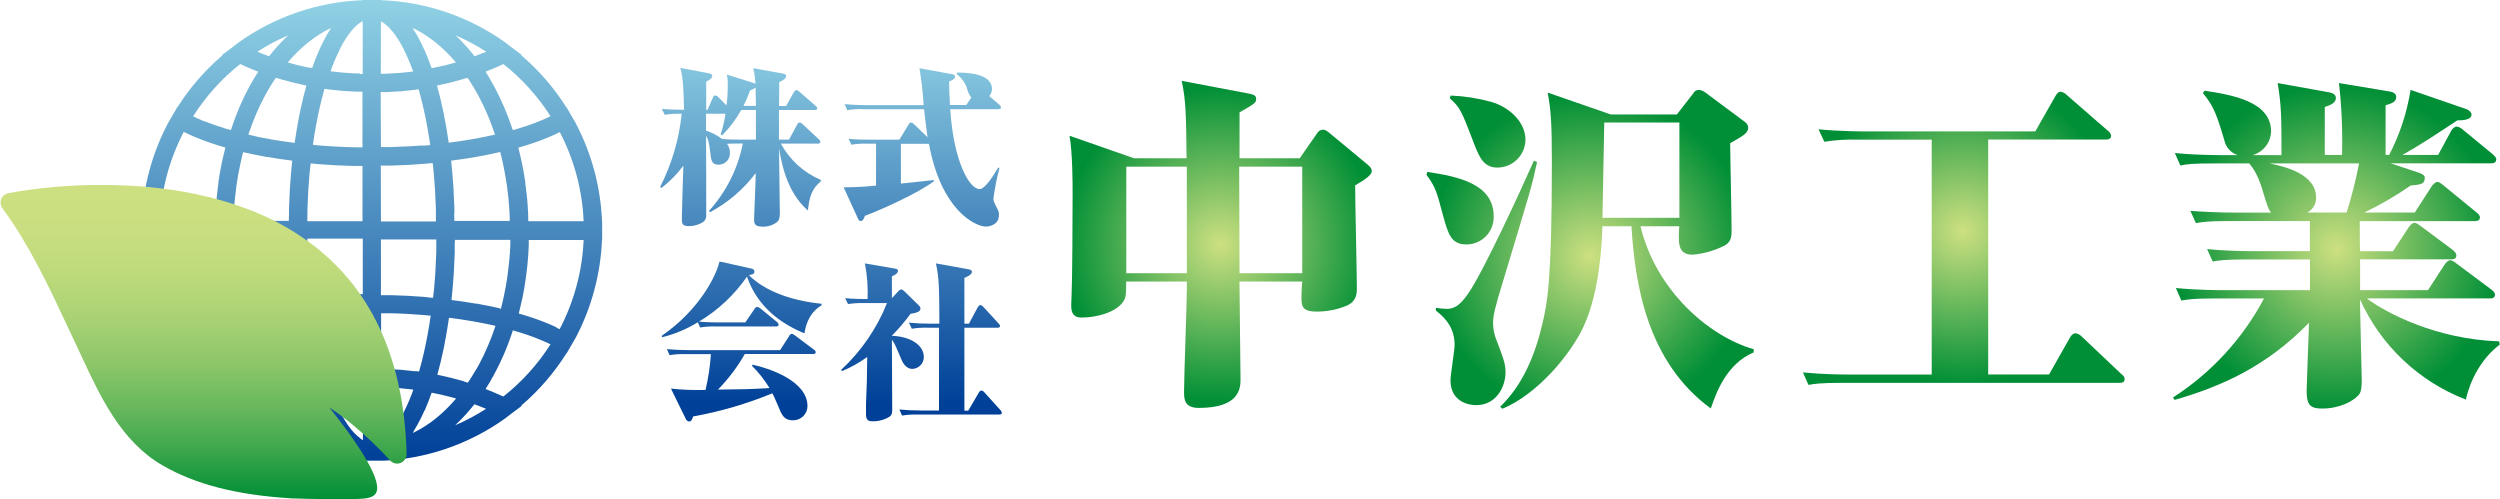
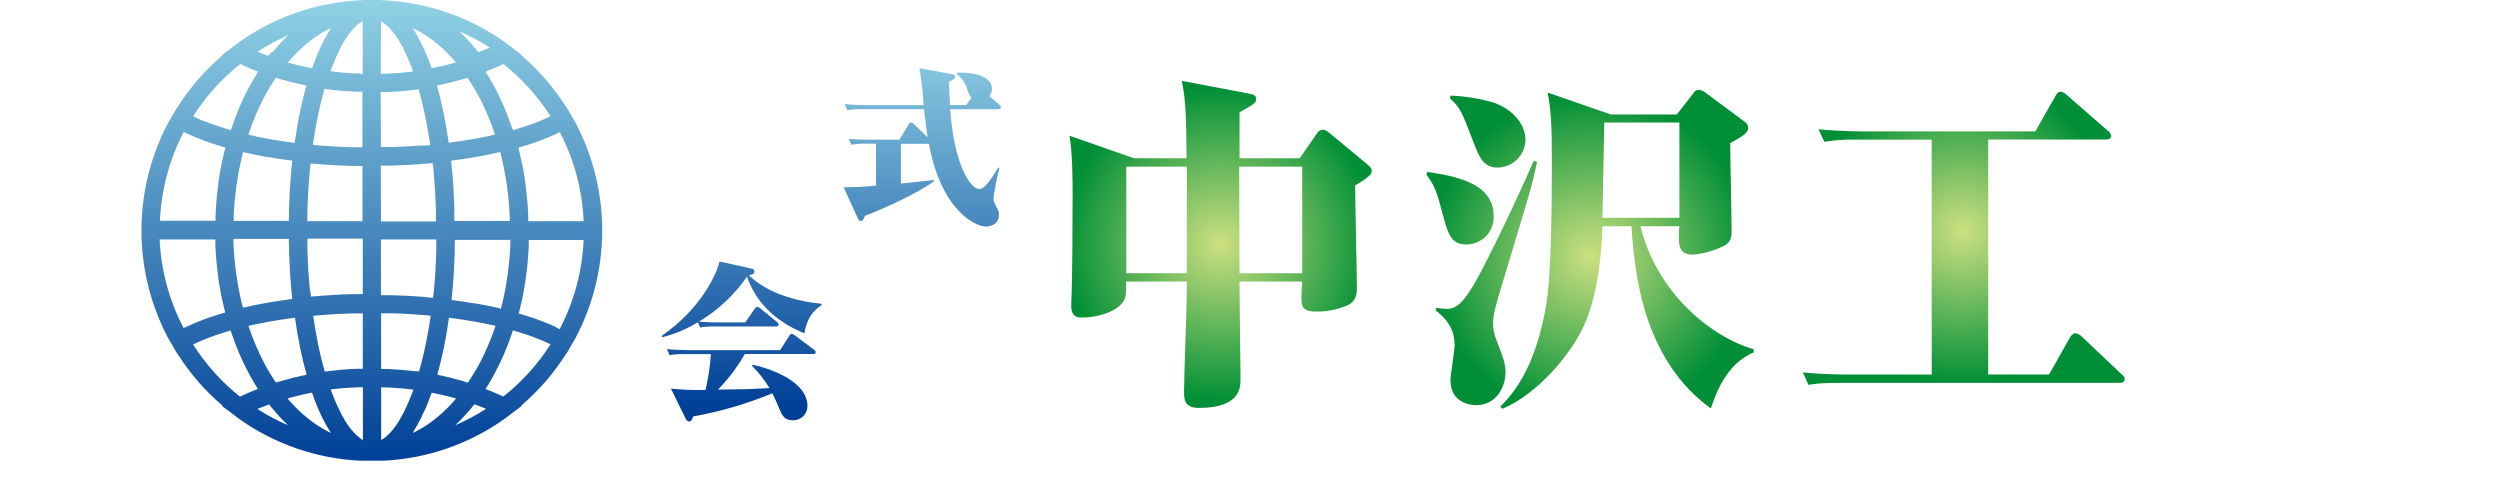
<svg xmlns="http://www.w3.org/2000/svg" xmlns:xlink="http://www.w3.org/1999/xlink" id="レイヤー_1" data-name="レイヤー 1" viewBox="0 0 708.71 141.52">
  <defs>
    <style>.cls-1{fill:none;}.cls-2{clip-path:url(#clip-path);}.cls-3{fill:url(#名称未設定グラデーション_10);}.cls-4{clip-path:url(#clip-path-2);}.cls-5{fill:url(#名称未設定グラデーション_2);}.cls-6{clip-path:url(#clip-path-3);}.cls-7{fill:url(#名称未設定グラデーション_6);}.cls-8{clip-path:url(#clip-path-4);}.cls-9{fill:url(#名称未設定グラデーション_6-2);}.cls-10{clip-path:url(#clip-path-5);}.cls-11{fill:url(#名称未設定グラデーション_6-3);}.cls-12{clip-path:url(#clip-path-6);}.cls-13{fill:url(#名称未設定グラデーション_6-4);}.cls-14{clip-path:url(#clip-path-7);}.cls-15{fill:url(#名称未設定グラデーション_10-2);}.cls-16{clip-path:url(#clip-path-8);}.cls-17{fill:url(#名称未設定グラデーション_10-3);}.cls-18{clip-path:url(#clip-path-9);}.cls-19{fill:url(#名称未設定グラデーション_10-4);}.cls-20{clip-path:url(#clip-path-10);}.cls-21{fill:url(#名称未設定グラデーション_10-5);}</style>
    <clipPath id="clip-path" transform="translate(-16.55 -17.75)">
-       <path class="cls-1" d="M89.52,133.68l.14-.06c1-.4,1.93-.78,2.92-1.14l.25-.09.22.27.52.65,1,1.16c.18.22.37.44.56.65l1,1.12c.18.18.35.37.52.55.51.52,1,1,1.55,1.51l0,0a60.07,60.07,0,0,1-8.74-4.65m56.14,4.64c.53-.5,1.05-1,1.57-1.54l.5-.52,1.06-1.14.56-.64q.5-.57,1-1.17l.52-.65.22-.27.24.08c1,.37,2,.75,2.93,1.15l.13.06a59.46,59.46,0,0,1-8.73,4.65h0m-35.62,2-.8-.41-.86-.47-.79-.47-.84-.53-.78-.52-.82-.58-.78-.59-.79-.63-.76-.64-.78-.69-.74-.69-.76-.75c-.25-.24-.49-.49-.72-.74l-.75-.81-.7-.79-.25-.3,1.07-.29c.66-.18,1.31-.35,2-.51.47-.12,1-.22,1.42-.33l1.92-.41.52-.1c0,.08,0,.15.07.22s.11.28.16.42c.21.61.43,1.19.65,1.77.07.17.14.34.2.52.27.68.55,1.34.83,2l.08.18c.26.58.52,1.14.78,1.69l.24.47c.26.53.53,1.05.81,1.55l.09.17c.3.55.61,1.07.92,1.57l.24.38.32.5-.37-.17m23.77-.32.25-.39c.31-.5.62-1,.92-1.56,0-.07.07-.13.1-.2.27-.49.54-1,.8-1.53q.12-.22.24-.48.39-.81.78-1.68L137,134c.28-.64.56-1.3.82-2l.21-.52c.22-.58.44-1.16.65-1.77.05-.14.1-.28.16-.42s.05-.14.07-.22l.52.1,1.91.41c.48.11,1,.21,1.43.33.66.16,1.31.33,2,.51l1.08.29-.25.3c-.24.27-.47.54-.71.8s-.49.54-.74.8l-.72.74-.76.75-.74.69-.78.69-.76.64-.79.63-.78.59-.81.57-.8.54c-.27.17-.54.35-.82.51l-.81.48-.84.46c-.27.15-.55.29-.83.43l-.36.17c.11-.16.21-.33.32-.5m-15.15,2-.21-.15c-.19-.14-.38-.3-.58-.46l-.2-.18q-.37-.33-.75-.72l-.1-.11-.65-.74-.21-.26c-.2-.26-.41-.52-.61-.8l-.14-.19q-.36-.51-.72-1.08l-.18-.28c-.19-.31-.38-.62-.56-1l-.2-.34c-.23-.42-.47-.86-.7-1.31l0-.07c-.22-.44-.44-.89-.65-1.35-.07-.14-.13-.28-.2-.43-.18-.39-.35-.79-.53-1.21l-.15-.35c-.22-.52-.43-1-.64-1.6-.05-.14-.11-.29-.16-.44s-.18-.51-.28-.77c.14,0,.28,0,.42-.06l.58-.07c1-.11,2-.22,3-.3l.38,0c1.07-.09,2.15-.15,3.23-.2l.75,0h.77v15a7.68,7.68,0,0,1-.71-.45m5.88-14.5h.76l.76,0c1.08,0,2.15.11,3.23.2l.38,0c1,.08,2,.19,3,.3l.58.07c.14,0,.28.05.42.06-.1.26-.19.52-.28.77s-.11.3-.16.44c-.21.54-.43,1.08-.64,1.6l-.15.36c-.18.41-.35.81-.53,1.2-.07.15-.13.29-.2.43-.21.46-.43.91-.65,1.35l0,.07c-.24.45-.47.89-.71,1.31-.06.11-.12.23-.19.34-.19.33-.38.64-.57,1l-.17.28q-.36.57-.72,1.08l-.14.19c-.2.28-.41.54-.61.8l-.21.26-.66.75-.09.1q-.37.39-.75.72l-.2.18c-.2.16-.39.32-.58.46l-.21.15c-.24.17-.47.31-.71.45ZM71.3,115.4l.61-.3.33-.15q.75-.36,1.56-.69l.28-.12,1.44-.57.39-.15c.58-.22,1.17-.43,1.77-.64l.22-.07,1.68-.55L80,112c.63-.2,1.27-.39,1.93-.58,0,.13.09.25.13.38l.27.79c.23.67.46,1.32.71,2l.3.83c.3.76.61,1.52.92,2.26,0,.12.09.23.14.34.36.85.74,1.68,1.13,2.5l.34.69c.29.61.6,1.2.91,1.79.12.25.26.5.39.74q.54,1,1.11,2c.07.12.13.24.2.35.38.65.78,1.28,1.17,1.9l-.1,0,0,.07-.77.31-1.35.54-1.15.5-1.3.58-.42.19A59.87,59.87,0,0,1,71.3,115.4M158.85,130c-.43-.21-.87-.4-1.32-.6l-1.12-.48-1.36-.55-.77-.31.05-.07-.11,0c.4-.62.79-1.25,1.18-1.9.07-.11.13-.24.2-.36.38-.64.75-1.3,1.11-2,.13-.25.27-.5.4-.76.3-.58.6-1.17.89-1.77.12-.23.24-.47.35-.71.39-.82.77-1.64,1.13-2.49l.15-.36c.31-.74.61-1.48.9-2.24.11-.27.21-.55.31-.83.25-.65.48-1.3.71-2l.27-.79c0-.13.09-.25.13-.38l1.91.57.49.15,1.59.52.31.11c.59.2,1.16.41,1.73.62l.44.17c.47.18.92.36,1.36.55l.34.14c.53.22,1,.44,1.54.67l.35.17.6.29a59.87,59.87,0,0,1-13.34,14.78l-.42-.18m-64.33-4.11-.46-.71c-.31-.47-.6-.94-.89-1.42l-.44-.73c-.32-.55-.63-1.11-.94-1.68l-.29-.52c-.39-.74-.77-1.5-1.14-2.27-.09-.18-.17-.37-.25-.55-.29-.6-.56-1.2-.83-1.82l-.34-.81c-.23-.56-.46-1.12-.68-1.69-.11-.28-.22-.56-.32-.84-.24-.64-.48-1.29-.7-1.95l-.21-.6s0-.09,0-.14l.48-.11,2.18-.47.75-.15c.93-.19,1.88-.37,2.84-.54l.5-.08,2.53-.41.82-.12q1.52-.23,3.06-.42l0,.17c.18,1.28.38,2.53.59,3.77,0,.3.11.61.16.91.19,1.07.38,2.11.59,3.14l.12.63c.25,1.18.5,2.33.77,3.47l.21.83c.23,1,.48,1.91.74,2.84,0,.13.07.27.1.4h0l0,0-.3.07-.64.13-2.56.58-.59.15c-1,.24-1.92.5-2.87.77l-.69.21-1,.29c-.09-.13-.18-.25-.26-.38m53.61.08-.67-.2c-1-.27-1.92-.53-2.89-.77l-.57-.14c-.86-.21-1.71-.4-2.57-.59l-.64-.13-.3-.07,0,0h0l.09-.36c.26-1,.51-1.91.76-2.9.06-.27.13-.53.19-.8q.41-1.71.78-3.48l.12-.61c.21-1,.4-2.09.59-3.16,0-.3.11-.6.16-.91.21-1.24.41-2.49.59-3.77a1.11,1.11,0,0,0,0-.17c1,.13,2.06.27,3.08.42l.8.12q1.31.19,2.58.42l.44.07c1,.17,1.93.35,2.88.54l.7.14,2.23.48.45.11a1,1,0,0,1,0,.14l-.22.63q-.33,1-.69,1.92c-.1.28-.21.57-.32.85-.22.56-.45,1.12-.68,1.67-.11.28-.23.55-.35.82-.26.62-.53,1.22-.82,1.82-.08.18-.16.37-.25.55-.37.77-.75,1.53-1.15,2.27-.09.18-.18.34-.28.52-.31.57-.62,1.13-1,1.68l-.42.72-.9,1.44-.45.69-.27.39-1-.3m-39.56-2.87-.12-.44c-.16-.57-.32-1.14-.47-1.72-.06-.24-.12-.48-.19-.72l-.39-1.6c-.05-.23-.11-.46-.16-.69-.17-.75-.34-1.51-.5-2.28v0c-.16-.78-.31-1.58-.46-2.38,0-.24-.09-.49-.13-.73-.11-.58-.21-1.17-.31-1.76,0-.27-.09-.54-.14-.81q-.15-1-.3-2c0-.19-.06-.37-.08-.56,0,0,0-.07,0-.1l1.37-.13,1.26-.1c1.34-.11,2.68-.2,4-.28h.26c1.44-.08,2.88-.13,4.33-.17.42,0,.85,0,1.27,0s1,0,1.55,0V122.3c-.3,0-.59,0-.89,0l-.93,0c-1.07,0-2.14.11-3.21.2l-.3,0c-1.16.09-2.31.21-3.45.35l-.9.11-1.1.14a.29.29,0,0,0,0-.09m25.65,0-.9-.11c-1.15-.14-2.29-.26-3.45-.35l-.31,0c-1.06-.09-2.13-.15-3.2-.2l-.93,0c-.3,0-.59,0-.89,0V106.56l1.55,0,1.27,0c1.45,0,2.89.09,4.33.17H132c1.36.08,2.7.17,4,.28l1.26.1,1.37.13s0,.08,0,.11,0,.33-.07.5c-.1.69-.21,1.37-.32,2,0,.27-.08.53-.13.78-.1.61-.2,1.2-.31,1.79,0,.24-.09.48-.13.72-.15.8-.3,1.6-.47,2.38h0c-.16.78-.33,1.54-.5,2.3-.06.23-.11.45-.16.68-.13.54-.26,1.07-.4,1.6l-.18.72c-.15.58-.31,1.15-.47,1.72l-.12.44,0,.09-1.09-.14M61.89,85.63H77.6c0,.15,0,.3,0,.45,0,.33,0,.65,0,1,0,.72.06,1.43.11,2.13,0,.36,0,.7.07,1,0,.73.11,1.45.18,2.17l.09.89c.11,1,.23,2,.37,3a2.34,2.34,0,0,0,0,.26q.2,1.36.42,2.7l.18.94c.12.68.25,1.36.39,2,.08.34.15.68.22,1q.22,1,.48,2l.21.87c0,.1,0,.2.08.3h0v0c-.69.19-1.36.4-2,.6l-.59.19-1.59.52-.46.15-1.87.68-.47.18-1.41.57-.48.2-1.69.75-.24.11-1,.47a60,60,0,0,1-6.8-25.28m23.54,19.24c-.07-.28-.13-.55-.2-.83q-.24-1-.45-1.92c-.07-.31-.14-.63-.2-1-.14-.64-.26-1.29-.38-1.93,0-.29-.11-.58-.16-.87q-.48-2.78-.79-5.61c0-.29,0-.59-.08-.88-.07-.67-.12-1.33-.17-2,0-.34,0-.67-.07-1-.05-.68-.08-1.35-.11-2,0-.3,0-.59,0-.89,0-.11,0-.22,0-.33h15.7c0,.7,0,1.39.06,2.09l0,1.53c.06,1.71.13,3.4.23,5.08,0,.1,0,.2,0,.3.1,1.58.22,3.15.36,4.7,0,.51.1,1,.14,1.52s.12,1.24.18,1.85h0v0l-.16,0c-1,.13-2,.27-3,.42l-.89.13-2.84.46-.33.06c-1,.18-2,.37-3,.57l-.81.17c-.85.17-1.69.36-2.52.55l-.35.07-.09-.31m19-4.53c0-.49-.1-1-.14-1.46-.14-1.55-.26-3.11-.35-4.68,0-.06,0-.12,0-.17-.09-1.63-.16-3.28-.22-4.93l0-1.49c0-.66,0-1.32,0-2h15.69v15.75c-.56,0-1.11,0-1.67,0s-.86,0-1.28,0c-1.51,0-3,.1-4.51.17h-.08c-1.46.08-2.92.18-4.36.29l-1.27.11-1.53.13c-.07-.61-.14-1.21-.2-1.82M137.71,102l-1.27-.11c-1.44-.11-2.9-.21-4.36-.29H132c-1.5-.07-3-.13-4.51-.17-.43,0-.85,0-1.28,0s-1.11,0-1.67,0V85.63h15.69c0,.66,0,1.32,0,2l0,1.48c-.06,1.66-.13,3.31-.22,4.94,0,0,0,.1,0,.14-.09,1.59-.21,3.15-.35,4.71,0,.49-.09,1-.14,1.45s-.13,1.22-.2,1.83l-1.53-.13m20.36,3.08-2.58-.56-.76-.15c-1-.2-2-.4-3-.58l-.29,0c-.95-.17-1.91-.32-2.88-.47l-.87-.13c-1-.15-2-.3-3.1-.43h-.12v0h0c.06-.61.12-1.24.17-1.86l.15-1.5c.14-1.57.26-3.14.36-4.73a2.46,2.46,0,0,1,0-.28c.1-1.68.17-3.38.23-5.08l0-1.53c0-.7,0-1.39.06-2.09h15.7c0,.11,0,.22,0,.33l0,.89c0,.68-.06,1.35-.11,2,0,.34,0,.68-.07,1,0,.67-.1,1.33-.17,2l-.09.91c-.1.93-.21,1.85-.33,2.77,0,0,0,.06,0,.09-.13.92-.27,1.83-.43,2.74-.05.29-.11.59-.16.89-.12.63-.24,1.27-.38,1.9-.07.32-.13.65-.21,1-.14.63-.28,1.27-.44,1.9-.07.28-.13.56-.21.84a2.81,2.81,0,0,1-.08.31l-.32-.07m16.14,5.32-.19-.09c-.56-.26-1.13-.52-1.72-.77l-.43-.17c-.48-.21-1-.41-1.49-.6l-.4-.16c-.62-.24-1.26-.47-1.91-.69l-.4-.14-1.64-.54-.57-.18-2-.6v0h0c0-.1.05-.19.07-.29.08-.3.15-.6.22-.9.17-.67.33-1.34.47-2,.08-.35.15-.69.23-1,.14-.66.26-1.33.39-2l.18-1c.15-.87.29-1.76.41-2.64,0-.11,0-.21.05-.32.14-1,.26-2,.37-3l.09-.9c.07-.72.13-1.43.18-2.15,0-.35.05-.71.07-1.06.05-.71.08-1.41.11-2.12,0-.33,0-.65,0-1,0-.15,0-.3,0-.45H182a60.13,60.13,0,0,1-6.8,25.28l-1-.48m-70.5-31.95,0-1.5c.06-1.65.13-3.29.22-4.92,0-.06,0-.12,0-.18.09-1.57.21-3.13.35-4.67,0-.5.09-1,.14-1.47s.13-1.21.2-1.82l1.51.13,1.29.11c1.43.11,2.86.21,4.3.29h.14c1.49.07,3,.13,4.5.17l1.29,0c.56,0,1.11,0,1.67,0V80.45H103.68c0-.65,0-1.32,0-2m20.83-13.76v0c.56,0,1.11,0,1.67,0l1.29,0q2.26-.08,4.5-.18h.14c1.44-.08,2.87-.18,4.29-.29l1.3-.11,1.51-.13c.07.61.14,1.21.2,1.83s.1,1,.14,1.45c.14,1.56.26,3.12.35,4.7,0,0,0,.1,0,.16.09,1.63.16,3.27.22,4.93l0,1.49c0,.65,0,1.31,0,2H124.54ZM82.79,80.12c0-.3,0-.59,0-.89,0-.68.06-1.35.11-2,0-.34,0-.68.07-1,0-.66.1-1.33.17-2,0-.3,0-.6.09-.9.1-.93.21-1.86.33-2.78v-.06c.13-.93.28-1.84.44-2.76,0-.29.11-.58.16-.88.12-.64.24-1.28.38-1.91.06-.32.13-.64.2-1,.14-.65.3-1.29.45-1.93.07-.27.13-.54.2-.81l.09-.32.31.07c.85.19,1.71.38,2.59.56l.77.16,3,.58.25,0c1,.17,2,.32,2.94.48l.81.12c1.07.16,2.15.31,3.24.44h0v0h0c-.06.61-.11,1.24-.18,1.85s-.1,1-.14,1.51c-.14,1.58-.26,3.18-.36,4.79,0,.07,0,.14,0,.21-.1,1.69-.17,3.39-.23,5.1l0,1.51c0,.7-.05,1.4-.06,2.1H82.78c0-.11,0-.22,0-.33m62.58-1.76,0-1.53c-.06-1.7-.13-3.4-.23-5.08a2.64,2.64,0,0,1,0-.28c-.1-1.59-.22-3.16-.36-4.73l-.15-1.5c-.06-.62-.11-1.25-.17-1.86h0v0h0c1.08-.14,2.15-.28,3.21-.44l.82-.12c1-.16,2-.31,2.92-.48l.27-.05c1-.18,2-.37,3-.57l.79-.16c.87-.18,1.72-.37,2.56-.56l.33-.07.09.32c.06.27.13.54.2.82l.45,1.92c.07.32.13.64.2,1,.14.63.26,1.28.38,1.92,0,.29.11.58.16.87.16.92.31,1.84.44,2.77v0c.13.93.24,1.86.34,2.8l.09.89c.07.66.12,1.33.17,2,0,.33.05.67.07,1,.05.67.08,1.34.11,2l0,.89c0,.11,0,.22,0,.33h-15.7c0-.7,0-1.39-.06-2.09M68.69,55.17l1,.47.23.11c.55.26,1.12.51,1.69.75l.46.19c.48.2,1,.4,1.47.59l.41.16c.62.24,1.26.47,1.91.69l.38.13c.55.19,1.11.38,1.68.56l.53.16c.67.21,1.34.42,2,.61v0h0c0,.09,0,.19-.08.29l-.21.87q-.25,1-.48,2c-.07.34-.14.68-.22,1-.14.67-.27,1.35-.39,2l-.18.94q-.22,1.35-.42,2.7c0,.09,0,.18,0,.26-.14,1-.26,2-.37,3l-.09.88c-.07.72-.13,1.44-.18,2.17,0,.35,0,.7-.07,1.05,0,.7-.08,1.42-.11,2.13,0,.32,0,.65,0,1,0,.15,0,.3,0,.45H61.89a60,60,0,0,1,6.8-25.28M166.29,80c0-.33,0-.65,0-1,0-.71-.06-1.42-.11-2.13,0-.35,0-.7-.07-1.05,0-.73-.11-1.44-.18-2.16l-.09-.9c-.11-1-.23-2-.37-3,0-.1,0-.21,0-.31-.13-.89-.27-1.77-.42-2.65l-.18-1c-.13-.67-.25-1.33-.39-2-.08-.34-.15-.69-.23-1-.14-.67-.3-1.34-.47-2-.07-.3-.14-.6-.22-.9a2.86,2.86,0,0,0-.07-.28h0v0c.69-.19,1.36-.39,2-.6l.58-.18c.54-.17,1.07-.35,1.59-.53l.46-.15c.64-.22,1.26-.45,1.87-.68l.47-.18,1.4-.57.5-.2c.57-.25,1.13-.49,1.67-.74l.28-.14.94-.45A60.13,60.13,0,0,1,182,80.45H166.31c0-.15,0-.3,0-.45M117.82,59.49l-1.28,0c-1.44,0-2.88-.1-4.32-.18l-.31,0c-1.34-.07-2.66-.16-4-.26l-1.29-.11-1.35-.13s0-.07,0-.1c0-.19,0-.37.08-.55l.3-2c0-.27.09-.54.14-.81.1-.59.2-1.18.31-1.76,0-.24.08-.49.13-.73.15-.8.3-1.6.46-2.38v0c.16-.77.33-1.53.5-2.28.05-.23.11-.46.16-.69l.39-1.6c.07-.24.13-.48.19-.71.15-.59.31-1.18.47-1.75l.12-.41s0-.07,0-.1l1.08.13.93.12c1.14.14,2.29.26,3.44.35l.31,0c1.07.08,2.13.14,3.2.19l.93,0,.89,0V59.52l-1.55,0m6.72-15.67v0l.89,0,.93,0c1.06-.05,2.13-.11,3.2-.19l.31,0c1.15-.09,2.3-.21,3.44-.35l.92-.11,1.08-.14,0,.1.12.4c.16.58.32,1.16.47,1.76l.18.71c.14.53.27,1.06.4,1.6.05.23.1.46.16.69.17.74.34,1.5.5,2.27v0c.17.78.32,1.58.47,2.38.05.24.09.49.13.73.11.59.21,1.17.31,1.77,0,.26.09.53.13.79.11.67.22,1.35.32,2,0,.17.05.34.07.51s0,.08,0,.11l-1.35.13L136,59c-1.32.1-2.65.19-4,.26l-.32,0c-1.43.08-2.87.13-4.32.18l-1.27,0-1.55,0Zm-24.41,14.4c-1-.13-2.06-.27-3.07-.42l-.77-.11-2.63-.43-.4-.07c-1-.17-1.94-.35-2.89-.54l-.68-.14L87.4,56,87,55.93a1,1,0,0,0,0-.16c.07-.19.14-.37.2-.56.23-.67.46-1.33.71-2,.1-.28.21-.56.32-.84.22-.57.45-1.13.68-1.68l.34-.82c.27-.61.54-1.21.82-1.81.09-.18.17-.38.26-.56.37-.77.75-1.53,1.14-2.27l.29-.52c.31-.57.62-1.13.94-1.68.14-.24.29-.48.44-.72.29-.48.58-1,.89-1.43l.45-.7.27-.39c.33.11.67.2,1,.3l.66.2c1,.27,1.93.54,2.91.78l.53.13c.87.21,1.75.41,2.63.6l.59.12.32.07,0,.05h0l-.09.35c-.26.95-.51,1.91-.76,2.9-.06.27-.13.53-.19.81-.27,1.13-.53,2.29-.78,3.47l-.12.63c-.21,1-.4,2.07-.59,3.14,0,.3-.11.61-.16.92-.21,1.23-.41,2.49-.59,3.76l0,.18h0m43.61-.16c-.18-1.28-.38-2.54-.59-3.78-.05-.3-.11-.6-.16-.9-.19-1.08-.39-2.14-.59-3.18-.05-.19-.08-.4-.12-.59-.25-1.19-.51-2.35-.78-3.49-.06-.27-.13-.53-.19-.79-.25-1-.5-2-.76-2.92l-.09-.34h0l0-.05.32-.07.58-.12c.89-.19,1.76-.39,2.64-.6l.53-.13c1-.24,1.94-.51,2.9-.78l.67-.2c.33-.1.67-.19,1-.3.09.13.18.26.26.39s.31.47.46.7c.3.47.6.94.89,1.42.15.25.3.49.44.74.32.54.62,1.09.93,1.65l.3.55q.59,1.11,1.14,2.25l.27.59c.27.59.54,1.18.8,1.78l.36.84c.22.55.45,1.1.67,1.66l.33.86c.23.63.46,1.28.68,1.93.07.2.15.4.22.61,0,0,0,.1,0,.14l-.43.1-2.26.49-.7.14q-1.41.29-2.88.54l-.42.07-2.61.43-.78.11c-1,.15-2,.29-3,.42h0a1,1,0,0,0,0-.16m-63.7-4-.47-.15c-.56-.17-1.1-.35-1.64-.54l-.26-.08-1.75-.63-.43-.17L74.12,52l-.34-.13-1.53-.68L71.89,51l-.59-.29A59.87,59.87,0,0,1,84.64,35.9l.41.18,1.32.6,1.13.49,1.39.56c.25.09.49.2.74.3l0,.06.1,0c-.4.62-.79,1.25-1.17,1.9l-.18.31c-.39.66-.77,1.34-1.14,2l-.38.72c-.31.6-.62,1.2-.92,1.82l-.33.67c-.39.82-.77,1.66-1.13,2.5l-.14.33c-.31.75-.62,1.51-.92,2.28l-.3.82c-.25.65-.48,1.31-.71,2l-.27.79c0,.13-.09.25-.13.38L80,54.07m81.78.19-.27-.78c-.23-.67-.46-1.33-.71-2l-.3-.81c-.3-.77-.61-1.54-.93-2.29,0-.1-.08-.21-.13-.31-.36-.85-.74-1.69-1.13-2.51L158,44.9c-.3-.62-.61-1.22-.92-1.82l-.38-.72c-.37-.68-.75-1.36-1.14-2L155.4,40c-.38-.65-.77-1.28-1.18-1.9l.11,0-.05-.06.72-.3c.47-.18.95-.37,1.41-.57s.75-.32,1.12-.48.89-.39,1.33-.6l.41-.18a59.87,59.87,0,0,1,13.34,14.78c-.2.1-.39.2-.6.29l-.35.17-1.54.68-.33.13c-.45.19-.91.37-1.38.55l-.42.17-1.76.63-.24.08c-.54.19-1.09.37-1.66.54l-.46.15-1.92.57c0-.13-.09-.25-.13-.38M92.58,33.6c-1-.36-2-.74-2.92-1.14l-.14-.05a60.14,60.14,0,0,1,8.74-4.66c-.53.5-1.06,1-1.58,1.55l-.5.52c-.36.38-.71.76-1.06,1.15l-.55.62c-.34.39-.67.79-1,1.19-.17.21-.35.42-.52.64l-.22.27a1.84,1.84,0,0,1-.25-.09m58.27-.19-.5-.62c-.33-.41-.67-.81-1-1.2l-.55-.62c-.35-.39-.7-.77-1.06-1.15l-.5-.52c-.52-.53-1-1.05-1.58-1.55a60.14,60.14,0,0,1,8.74,4.66l-.13.05c-1,.4-1.94.78-2.93,1.15l-.25.08-.23-.28M104.52,37l-2-.43-1.39-.31-2-.53-1-.28.25-.3.7-.79.74-.81.73-.74.75-.74.76-.7.76-.68.78-.65.78-.62c.26-.21.52-.41.79-.6l.8-.57.8-.54.82-.51q.4-.25.81-.48l.84-.46c.27-.14.54-.29.82-.42l.36-.17-.31.49-.25.39c-.31.5-.62,1-.92,1.57a1.62,1.62,0,0,1-.1.18c-.27.49-.54,1-.8,1.54l-.24.47c-.26.55-.53,1.12-.78,1.7l-.08.17c-.28.64-.56,1.31-.83,2-.06.17-.13.34-.2.52-.22.56-.43,1.15-.65,1.74,0,.15-.1.3-.16.45L105,37l-.5-.09m34.3-.12-.17-.45c-.21-.59-.42-1.18-.64-1.74-.07-.18-.14-.35-.2-.52-.27-.68-.55-1.35-.83-2L136.9,32c-.25-.58-.52-1.15-.79-1.7-.07-.16-.15-.31-.23-.47-.26-.53-.53-1.05-.81-1.54l-.09-.18c-.3-.55-.61-1.07-.92-1.57l-.25-.39-.31-.49.36.17c.28.13.55.28.82.42l.84.46.81.48.82.51.8.54.8.57c.27.19.53.39.79.59l.78.63.77.65.77.68c.26.23.51.46.75.7s.51.49.76.74l.72.74.74.81.71.79.25.3-1,.29-2,.52-1.39.31-2,.43-.5.09c0-.07,0-.14-.07-.21M118.6,38.58l-.74,0c-1.09,0-2.17-.11-3.25-.2l-.35,0c-1-.09-2-.19-3-.31l-.6-.07-.41-.06c.1-.26.19-.52.28-.78s.11-.28.16-.42c.21-.55.42-1.09.64-1.6l.15-.36c.18-.42.35-.82.53-1.21.07-.14.13-.29.2-.43.21-.45.42-.9.64-1.33l0-.09c.23-.45.47-.88.7-1.3.07-.12.13-.24.2-.35.19-.32.37-.64.56-.94l.18-.29c.24-.37.48-.73.72-1.07l.15-.21c.2-.27.39-.53.59-.78l.23-.27c.21-.26.42-.5.64-.73l.1-.12c.25-.26.5-.49.74-.72l.22-.18q.28-.24.57-.45l.21-.16c.24-.16.47-.31.71-.44v15l-.77,0m5.94-14.93a7.56,7.56,0,0,1,.71.44l.2.15c.2.14.39.3.59.46l.2.18q.38.33.75.72l.1.11.65.74.21.27c.2.25.4.51.6.79l.15.2c.24.34.48.7.72,1.07l.18.29c.19.3.37.62.56.94l.2.35.7,1.3,0,.1c.22.42.43.87.64,1.32.07.14.13.29.2.43.18.39.35.79.53,1.21l.15.36c.21.51.43,1.05.64,1.6.05.14.1.28.16.42s.18.52.28.78l-.41.06-.59.07c-1,.12-2,.22-3.06.31l-.34,0c-1.08.09-2.16.15-3.25.2l-.74,0-.77,0ZM122,17.75h-2.59v.05A64.64,64.64,0,0,0,84.09,29.86l0,0-1.28,1-3.34,2.5.14.08a64.78,64.78,0,0,0-12.81,14.8l-.06,0-1.29,2.23-1.3,2.24,0,0a65.28,65.28,0,0,0-7.45,27.79h-.06v5.18h.06a65.28,65.28,0,0,0,7.45,27.79l0,0,1.3,2.24,1.29,2.23.06,0a64.78,64.78,0,0,0,12.81,14.8l-.15.08,3.35,2.5,1.28,1,0,0a64.64,64.64,0,0,0,35.28,12.06v.06h5.17v-.06a64.64,64.64,0,0,0,35.28-12.06l0,0,1.28-1,3.34-2.5-.14-.08a65,65,0,0,0,12.81-14.8l.06,0,1.29-2.23,1.3-2.24,0,0a65.43,65.43,0,0,0,7.45-27.79h.06V80.45h-.06a65.43,65.43,0,0,0-7.45-27.79l0,0-1.3-2.24-1.29-2.23-.06,0a65,65,0,0,0-12.81-14.8l.14-.07-3.33-2.51h0l-1.28-1,0,0A64.64,64.64,0,0,0,124.54,17.8v-.05Z" />
+       <path class="cls-1" d="M89.52,133.68l.14-.06c1-.4,1.93-.78,2.92-1.14l.25-.09.22.27.52.65,1,1.16c.18.22.37.44.56.65l1,1.12c.18.18.35.37.52.55.51.52,1,1,1.55,1.51l0,0a60.07,60.07,0,0,1-8.74-4.65m56.14,4.64c.53-.5,1.05-1,1.57-1.54l.5-.52,1.06-1.14.56-.64q.5-.57,1-1.17l.52-.65.22-.27.24.08c1,.37,2,.75,2.93,1.15l.13.06a59.46,59.46,0,0,1-8.73,4.65h0m-35.62,2-.8-.41-.86-.47-.79-.47-.84-.53-.78-.52-.82-.58-.78-.59-.79-.63-.76-.64-.78-.69-.74-.69-.76-.75c-.25-.24-.49-.49-.72-.74l-.75-.81-.7-.79-.25-.3,1.07-.29c.66-.18,1.31-.35,2-.51.47-.12,1-.22,1.42-.33l1.92-.41.52-.1c0,.08,0,.15.07.22s.11.28.16.42c.21.61.43,1.19.65,1.77.07.17.14.34.2.52.27.68.55,1.34.83,2l.08.18c.26.58.52,1.14.78,1.69l.24.47c.26.53.53,1.05.81,1.55l.09.17c.3.55.61,1.07.92,1.57l.24.38.32.5-.37-.17m23.77-.32.25-.39c.31-.5.62-1,.92-1.56,0-.07.07-.13.1-.2.27-.49.54-1,.8-1.53q.12-.22.24-.48.39-.81.78-1.68L137,134c.28-.64.56-1.3.82-2l.21-.52c.22-.58.44-1.16.65-1.77.05-.14.1-.28.16-.42s.05-.14.07-.22l.52.1,1.91.41c.48.11,1,.21,1.43.33.66.16,1.31.33,2,.51l1.08.29-.25.3c-.24.27-.47.54-.71.8s-.49.54-.74.8l-.72.74-.76.75-.74.69-.78.69-.76.64-.79.63-.78.59-.81.57-.8.54c-.27.17-.54.35-.82.51l-.81.48-.84.46c-.27.15-.55.29-.83.43l-.36.17c.11-.16.21-.33.32-.5m-15.15,2-.21-.15c-.19-.14-.38-.3-.58-.46l-.2-.18q-.37-.33-.75-.72l-.1-.11-.65-.74-.21-.26c-.2-.26-.41-.52-.61-.8l-.14-.19q-.36-.51-.72-1.08l-.18-.28c-.19-.31-.38-.62-.56-1l-.2-.34c-.23-.42-.47-.86-.7-1.31l0-.07c-.22-.44-.44-.89-.65-1.35-.07-.14-.13-.28-.2-.43-.18-.39-.35-.79-.53-1.21l-.15-.35c-.22-.52-.43-1-.64-1.6-.05-.14-.11-.29-.16-.44s-.18-.51-.28-.77c.14,0,.28,0,.42-.06l.58-.07c1-.11,2-.22,3-.3l.38,0c1.07-.09,2.15-.15,3.23-.2l.75,0h.77v15a7.68,7.68,0,0,1-.71-.45m5.88-14.5h.76l.76,0c1.08,0,2.15.11,3.23.2l.38,0c1,.08,2,.19,3,.3l.58.07c.14,0,.28.05.42.06-.1.26-.19.52-.28.77s-.11.3-.16.44c-.21.54-.43,1.08-.64,1.6l-.15.36c-.18.41-.35.81-.53,1.2-.07.15-.13.29-.2.43-.21.46-.43.91-.65,1.35l0,.07c-.24.45-.47.89-.71,1.31-.06.11-.12.23-.19.34-.19.33-.38.64-.57,1l-.17.28q-.36.57-.72,1.08l-.14.19c-.2.28-.41.54-.61.8l-.21.26-.66.75-.09.1q-.37.39-.75.72l-.2.18c-.2.16-.39.32-.58.46l-.21.15c-.24.17-.47.31-.71.45ZM71.3,115.4l.61-.3.33-.15q.75-.36,1.56-.69l.28-.12,1.44-.57.39-.15c.58-.22,1.17-.43,1.77-.64l.22-.07,1.68-.55L80,112c.63-.2,1.27-.39,1.93-.58,0,.13.09.25.13.38l.27.79c.23.67.46,1.32.71,2l.3.83c.3.76.61,1.52.92,2.26,0,.12.09.23.14.34.36.85.74,1.68,1.13,2.5l.34.69c.29.61.6,1.2.91,1.79.12.25.26.5.39.74q.54,1,1.11,2c.07.12.13.24.2.35.38.65.78,1.28,1.17,1.9l-.1,0,0,.07-.77.31-1.35.54-1.15.5-1.3.58-.42.19A59.87,59.87,0,0,1,71.3,115.4M158.85,130c-.43-.21-.87-.4-1.32-.6l-1.12-.48-1.36-.55-.77-.31.05-.07-.11,0c.4-.62.79-1.25,1.18-1.9.07-.11.13-.24.2-.36.38-.64.75-1.3,1.11-2,.13-.25.27-.5.4-.76.3-.58.6-1.17.89-1.77.12-.23.24-.47.35-.71.39-.82.77-1.64,1.13-2.49l.15-.36c.31-.74.61-1.48.9-2.24.11-.27.21-.55.31-.83.25-.65.48-1.3.71-2l.27-.79c0-.13.09-.25.13-.38l1.91.57.49.15,1.59.52.31.11c.59.2,1.16.41,1.73.62l.44.17c.47.18.92.36,1.36.55l.34.14c.53.22,1,.44,1.54.67l.35.17.6.29a59.87,59.87,0,0,1-13.34,14.78l-.42-.18m-64.33-4.11-.46-.71c-.31-.47-.6-.94-.89-1.42l-.44-.73c-.32-.55-.63-1.11-.94-1.68l-.29-.52c-.39-.74-.77-1.5-1.14-2.27-.09-.18-.17-.37-.25-.55-.29-.6-.56-1.2-.83-1.82l-.34-.81c-.23-.56-.46-1.12-.68-1.69-.11-.28-.22-.56-.32-.84-.24-.64-.48-1.29-.7-1.95l-.21-.6s0-.09,0-.14l.48-.11,2.18-.47.75-.15c.93-.19,1.88-.37,2.84-.54l.5-.08,2.53-.41.82-.12q1.52-.23,3.06-.42l0,.17c.18,1.28.38,2.53.59,3.77,0,.3.11.61.16.91.19,1.07.38,2.11.59,3.14l.12.63c.25,1.18.5,2.33.77,3.47l.21.83c.23,1,.48,1.91.74,2.84,0,.13.07.27.1.4h0l0,0-.3.07-.64.13-2.56.58-.59.15c-1,.24-1.92.5-2.87.77l-.69.21-1,.29c-.09-.13-.18-.25-.26-.38m53.61.08-.67-.2c-1-.27-1.92-.53-2.89-.77l-.57-.14c-.86-.21-1.71-.4-2.57-.59l-.64-.13-.3-.07,0,0h0l.09-.36c.26-1,.51-1.91.76-2.9.06-.27.13-.53.19-.8q.41-1.71.78-3.48l.12-.61c.21-1,.4-2.09.59-3.16,0-.3.11-.6.16-.91.21-1.24.41-2.49.59-3.77a1.11,1.11,0,0,0,0-.17c1,.13,2.06.27,3.08.42l.8.12q1.31.19,2.58.42l.44.07c1,.17,1.93.35,2.88.54l.7.14,2.23.48.45.11a1,1,0,0,1,0,.14l-.22.63q-.33,1-.69,1.92c-.1.28-.21.57-.32.85-.22.56-.45,1.12-.68,1.67-.11.28-.23.55-.35.82-.26.62-.53,1.22-.82,1.82-.08.18-.16.37-.25.55-.37.77-.75,1.53-1.15,2.27-.09.18-.18.34-.28.52-.31.57-.62,1.13-1,1.68l-.42.72-.9,1.44-.45.69-.27.39-1-.3m-39.56-2.87-.12-.44c-.16-.57-.32-1.14-.47-1.72-.06-.24-.12-.48-.19-.72l-.39-1.6c-.05-.23-.11-.46-.16-.69-.17-.75-.34-1.51-.5-2.28v0c-.16-.78-.31-1.58-.46-2.38,0-.24-.09-.49-.13-.73-.11-.58-.21-1.17-.31-1.76,0-.27-.09-.54-.14-.81q-.15-1-.3-2c0-.19-.06-.37-.08-.56,0,0,0-.07,0-.1l1.37-.13,1.26-.1c1.34-.11,2.68-.2,4-.28h.26c1.44-.08,2.88-.13,4.33-.17.42,0,.85,0,1.27,0s1,0,1.55,0V122.3c-.3,0-.59,0-.89,0l-.93,0c-1.07,0-2.14.11-3.21.2l-.3,0c-1.16.09-2.31.21-3.45.35l-.9.11-1.1.14a.29.29,0,0,0,0-.09m25.65,0-.9-.11c-1.15-.14-2.29-.26-3.45-.35l-.31,0c-1.06-.09-2.13-.15-3.2-.2l-.93,0c-.3,0-.59,0-.89,0V106.56l1.55,0,1.27,0c1.45,0,2.89.09,4.33.17H132c1.36.08,2.7.17,4,.28l1.26.1,1.37.13s0,.08,0,.11,0,.33-.07.5c-.1.69-.21,1.37-.32,2,0,.27-.08.53-.13.78-.1.61-.2,1.2-.31,1.79,0,.24-.09.48-.13.72-.15.8-.3,1.6-.47,2.38h0c-.16.78-.33,1.54-.5,2.3-.06.23-.11.45-.16.68-.13.54-.26,1.07-.4,1.6l-.18.72c-.15.58-.31,1.15-.47,1.72l-.12.44,0,.09-1.09-.14M61.89,85.63H77.6c0,.15,0,.3,0,.45,0,.33,0,.65,0,1,0,.72.06,1.43.11,2.13,0,.36,0,.7.07,1,0,.73.11,1.45.18,2.17l.09.89c.11,1,.23,2,.37,3a2.34,2.34,0,0,0,0,.26q.2,1.36.42,2.7l.18.94c.12.68.25,1.36.39,2,.08.34.15.68.22,1q.22,1,.48,2l.21.87c0,.1,0,.2.08.3h0v0c-.69.19-1.36.4-2,.6l-.59.19-1.59.52-.46.15-1.87.68-.47.18-1.41.57-.48.2-1.69.75-.24.11-1,.47a60,60,0,0,1-6.8-25.28m23.54,19.24c-.07-.28-.13-.55-.2-.83q-.24-1-.45-1.92c-.07-.31-.14-.63-.2-1-.14-.64-.26-1.29-.38-1.93,0-.29-.11-.58-.16-.87q-.48-2.78-.79-5.61c0-.29,0-.59-.08-.88-.07-.67-.12-1.33-.17-2,0-.34,0-.67-.07-1-.05-.68-.08-1.35-.11-2,0-.3,0-.59,0-.89,0-.11,0-.22,0-.33h15.7c0,.7,0,1.39.06,2.09l0,1.53c.06,1.71.13,3.4.23,5.08,0,.1,0,.2,0,.3.1,1.58.22,3.15.36,4.7,0,.51.1,1,.14,1.52s.12,1.24.18,1.85h0v0l-.16,0c-1,.13-2,.27-3,.42l-.89.13-2.84.46-.33.06c-1,.18-2,.37-3,.57l-.81.17c-.85.17-1.69.36-2.52.55l-.35.07-.09-.31m19-4.53c0-.49-.1-1-.14-1.46-.14-1.55-.26-3.11-.35-4.68,0-.06,0-.12,0-.17-.09-1.63-.16-3.28-.22-4.93l0-1.49c0-.66,0-1.32,0-2h15.69v15.75c-.56,0-1.11,0-1.67,0s-.86,0-1.28,0c-1.51,0-3,.1-4.51.17h-.08c-1.46.08-2.92.18-4.36.29l-1.27.11-1.53.13c-.07-.61-.14-1.21-.2-1.82M137.71,102l-1.27-.11c-1.44-.11-2.9-.21-4.36-.29H132c-1.5-.07-3-.13-4.51-.17-.43,0-.85,0-1.28,0s-1.11,0-1.67,0V85.63h15.69c0,.66,0,1.32,0,2l0,1.48c-.06,1.66-.13,3.31-.22,4.94,0,0,0,.1,0,.14-.09,1.59-.21,3.15-.35,4.71,0,.49-.09,1-.14,1.45s-.13,1.22-.2,1.83l-1.53-.13m20.36,3.08-2.58-.56-.76-.15c-1-.2-2-.4-3-.58l-.29,0c-.95-.17-1.91-.32-2.88-.47l-.87-.13c-1-.15-2-.3-3.1-.43h-.12v0h0c.06-.61.12-1.24.17-1.86l.15-1.5c.14-1.57.26-3.14.36-4.73a2.46,2.46,0,0,1,0-.28c.1-1.68.17-3.38.23-5.08l0-1.53c0-.7,0-1.39.06-2.09h15.7c0,.11,0,.22,0,.33l0,.89c0,.68-.06,1.35-.11,2,0,.34,0,.68-.07,1,0,.67-.1,1.33-.17,2l-.09.91c-.1.93-.21,1.85-.33,2.77,0,0,0,.06,0,.09-.13.92-.27,1.83-.43,2.74-.05.29-.11.59-.16.89-.12.63-.24,1.27-.38,1.9-.07.32-.13.65-.21,1-.14.63-.28,1.27-.44,1.9-.07.28-.13.56-.21.84a2.81,2.81,0,0,1-.08.31l-.32-.07m16.14,5.32-.19-.09c-.56-.26-1.13-.52-1.72-.77l-.43-.17c-.48-.21-1-.41-1.49-.6l-.4-.16c-.62-.24-1.26-.47-1.91-.69l-.4-.14-1.64-.54-.57-.18-2-.6v0h0c0-.1.05-.19.07-.29.08-.3.15-.6.22-.9.17-.67.33-1.34.47-2,.08-.35.15-.69.23-1,.14-.66.26-1.33.39-2l.18-1c.15-.87.29-1.76.41-2.64,0-.11,0-.21.05-.32.14-1,.26-2,.37-3l.09-.9c.07-.72.13-1.43.18-2.15,0-.35.05-.71.07-1.06.05-.71.08-1.41.11-2.12,0-.33,0-.65,0-1,0-.15,0-.3,0-.45H182a60.13,60.13,0,0,1-6.8,25.28l-1-.48m-70.5-31.95,0-1.5c.06-1.65.13-3.29.22-4.92,0-.06,0-.12,0-.18.09-1.57.21-3.13.35-4.67,0-.5.09-1,.14-1.47s.13-1.21.2-1.82l1.51.13,1.29.11c1.43.11,2.86.21,4.3.29h.14c1.49.07,3,.13,4.5.17l1.29,0c.56,0,1.11,0,1.67,0V80.45H103.68c0-.65,0-1.32,0-2m20.83-13.76v0c.56,0,1.11,0,1.67,0l1.29,0q2.26-.08,4.5-.18h.14c1.44-.08,2.87-.18,4.29-.29l1.3-.11,1.51-.13c.07.61.14,1.21.2,1.83s.1,1,.14,1.45c.14,1.56.26,3.12.35,4.7,0,0,0,.1,0,.16.09,1.63.16,3.27.22,4.93l0,1.49c0,.65,0,1.31,0,2H124.54ZM82.79,80.12c0-.3,0-.59,0-.89,0-.68.06-1.35.11-2,0-.34,0-.68.07-1,0-.66.1-1.33.17-2,0-.3,0-.6.09-.9.1-.93.21-1.86.33-2.78v-.06c.13-.93.28-1.84.44-2.76,0-.29.11-.58.16-.88.12-.64.24-1.28.38-1.91.06-.32.13-.64.2-1,.14-.65.3-1.29.45-1.93.07-.27.13-.54.2-.81l.09-.32.31.07c.85.19,1.71.38,2.59.56l.77.16,3,.58.25,0c1,.17,2,.32,2.94.48l.81.12c1.07.16,2.15.31,3.24.44h0v0h0c-.06.61-.11,1.24-.18,1.85s-.1,1-.14,1.51c-.14,1.58-.26,3.18-.36,4.79,0,.07,0,.14,0,.21-.1,1.69-.17,3.39-.23,5.1l0,1.51c0,.7-.05,1.4-.06,2.1H82.78c0-.11,0-.22,0-.33m62.58-1.76,0-1.53c-.06-1.7-.13-3.4-.23-5.08a2.64,2.64,0,0,1,0-.28c-.1-1.59-.22-3.16-.36-4.73l-.15-1.5c-.06-.62-.11-1.25-.17-1.86h0v0h0c1.08-.14,2.15-.28,3.21-.44l.82-.12c1-.16,2-.31,2.92-.48l.27-.05c1-.18,2-.37,3-.57l.79-.16c.87-.18,1.72-.37,2.56-.56l.33-.07.09.32c.06.27.13.54.2.82l.45,1.92c.07.32.13.64.2,1,.14.63.26,1.28.38,1.92,0,.29.11.58.16.87.16.92.31,1.84.44,2.77v0c.13.93.24,1.86.34,2.8l.09.89c.07.66.12,1.33.17,2,0,.33.05.67.07,1,.05.67.08,1.34.11,2l0,.89c0,.11,0,.22,0,.33h-15.7c0-.7,0-1.39-.06-2.09M68.69,55.17l1,.47.23.11c.55.26,1.12.51,1.69.75l.46.19c.48.2,1,.4,1.47.59l.41.16c.62.24,1.26.47,1.91.69l.38.13c.55.19,1.11.38,1.68.56l.53.16c.67.21,1.34.42,2,.61v0h0c0,.09,0,.19-.08.29l-.21.87q-.25,1-.48,2c-.07.34-.14.68-.22,1-.14.67-.27,1.35-.39,2l-.18.94q-.22,1.35-.42,2.7c0,.09,0,.18,0,.26-.14,1-.26,2-.37,3l-.09.88c-.07.72-.13,1.44-.18,2.17,0,.35,0,.7-.07,1.05,0,.7-.08,1.42-.11,2.13,0,.32,0,.65,0,1,0,.15,0,.3,0,.45H61.89a60,60,0,0,1,6.8-25.28M166.29,80c0-.33,0-.65,0-1,0-.71-.06-1.42-.11-2.13,0-.35,0-.7-.07-1.05,0-.73-.11-1.44-.18-2.16l-.09-.9c-.11-1-.23-2-.37-3,0-.1,0-.21,0-.31-.13-.89-.27-1.77-.42-2.65l-.18-1c-.13-.67-.25-1.33-.39-2-.08-.34-.15-.69-.23-1-.14-.67-.3-1.34-.47-2-.07-.3-.14-.6-.22-.9a2.86,2.86,0,0,0-.07-.28h0v0c.69-.19,1.36-.39,2-.6l.58-.18c.54-.17,1.07-.35,1.59-.53l.46-.15c.64-.22,1.26-.45,1.87-.68l.47-.18,1.4-.57.5-.2c.57-.25,1.13-.49,1.67-.74l.28-.14.94-.45A60.13,60.13,0,0,1,182,80.45H166.31c0-.15,0-.3,0-.45M117.82,59.49l-1.28,0c-1.44,0-2.88-.1-4.32-.18l-.31,0c-1.34-.07-2.66-.16-4-.26l-1.29-.11-1.35-.13s0-.07,0-.1c0-.19,0-.37.08-.55l.3-2c0-.27.09-.54.14-.81.1-.59.2-1.18.31-1.76,0-.24.08-.49.13-.73.15-.8.3-1.6.46-2.38v0c.16-.77.33-1.53.5-2.28.05-.23.11-.46.16-.69l.39-1.6c.07-.24.13-.48.19-.71.15-.59.31-1.18.47-1.75l.12-.41s0-.07,0-.1l1.08.13.93.12c1.14.14,2.29.26,3.44.35l.31,0c1.07.08,2.13.14,3.2.19l.93,0,.89,0V59.52l-1.55,0m6.72-15.67v0l.89,0,.93,0c1.06-.05,2.13-.11,3.2-.19l.31,0c1.15-.09,2.3-.21,3.44-.35l.92-.11,1.08-.14,0,.1.12.4c.16.58.32,1.16.47,1.76l.18.71c.14.53.27,1.06.4,1.6.05.23.1.46.16.69.17.74.34,1.5.5,2.27v0c.17.78.32,1.58.47,2.38.05.24.09.49.13.73.11.59.21,1.17.31,1.77,0,.26.09.53.13.79.11.67.22,1.35.32,2,0,.17.05.34.07.51s0,.08,0,.11l-1.35.13L136,59c-1.32.1-2.65.19-4,.26l-.32,0c-1.43.08-2.87.13-4.32.18l-1.27,0-1.55,0Zm-24.41,14.4c-1-.13-2.06-.27-3.07-.42l-.77-.11-2.63-.43-.4-.07c-1-.17-1.94-.35-2.89-.54l-.68-.14L87.4,56,87,55.93a1,1,0,0,0,0-.16c.07-.19.14-.37.2-.56.23-.67.46-1.33.71-2,.1-.28.21-.56.32-.84.22-.57.45-1.13.68-1.68l.34-.82c.27-.61.54-1.21.82-1.81.09-.18.17-.38.26-.56.37-.77.75-1.53,1.14-2.27l.29-.52c.31-.57.62-1.13.94-1.68.14-.24.29-.48.44-.72.29-.48.58-1,.89-1.43l.45-.7.27-.39c.33.11.67.2,1,.3l.66.2c1,.27,1.93.54,2.91.78l.53.13c.87.21,1.75.41,2.63.6l.59.12.32.07,0,.05h0l-.09.35c-.26.95-.51,1.91-.76,2.9-.06.27-.13.53-.19.81-.27,1.13-.53,2.29-.78,3.47l-.12.63c-.21,1-.4,2.07-.59,3.14,0,.3-.11.61-.16.92-.21,1.23-.41,2.49-.59,3.76l0,.18h0m43.61-.16c-.18-1.28-.38-2.54-.59-3.78-.05-.3-.11-.6-.16-.9-.19-1.08-.39-2.14-.59-3.18-.05-.19-.08-.4-.12-.59-.25-1.19-.51-2.35-.78-3.49-.06-.27-.13-.53-.19-.79-.25-1-.5-2-.76-2.92l-.09-.34h0l0-.05.32-.07.58-.12c.89-.19,1.76-.39,2.64-.6l.53-.13c1-.24,1.94-.51,2.9-.78l.67-.2c.33-.1.67-.19,1-.3.09.13.18.26.26.39s.31.47.46.7c.3.47.6.94.89,1.42.15.25.3.49.44.74.32.54.62,1.09.93,1.65l.3.55q.59,1.11,1.14,2.25l.27.59c.27.59.54,1.18.8,1.78l.36.84c.22.55.45,1.1.67,1.66l.33.86c.23.63.46,1.28.68,1.93.07.2.15.4.22.61,0,0,0,.1,0,.14l-.43.1-2.26.49-.7.14q-1.41.29-2.88.54l-.42.07-2.61.43-.78.11c-1,.15-2,.29-3,.42h0a1,1,0,0,0,0-.16m-63.7-4-.47-.15c-.56-.17-1.1-.35-1.64-.54l-.26-.08-1.75-.63-.43-.17L74.12,52l-.34-.13-1.53-.68L71.89,51l-.59-.29A59.87,59.87,0,0,1,84.64,35.9l.41.18,1.32.6,1.13.49,1.39.56c.25.09.49.2.74.3l0,.06.1,0c-.4.62-.79,1.25-1.17,1.9l-.18.31c-.39.66-.77,1.34-1.14,2l-.38.72c-.31.6-.62,1.2-.92,1.82l-.33.67c-.39.82-.77,1.66-1.13,2.5l-.14.33c-.31.75-.62,1.51-.92,2.28l-.3.82c-.25.65-.48,1.31-.71,2l-.27.79c0,.13-.09.25-.13.38L80,54.07m81.78.19-.27-.78c-.23-.67-.46-1.33-.71-2l-.3-.81c-.3-.77-.61-1.54-.93-2.29,0-.1-.08-.21-.13-.31-.36-.85-.74-1.69-1.13-2.51L158,44.9c-.3-.62-.61-1.22-.92-1.82l-.38-.72c-.37-.68-.75-1.36-1.14-2L155.4,40c-.38-.65-.77-1.28-1.18-1.9l.11,0-.05-.06.72-.3c.47-.18.95-.37,1.41-.57s.75-.32,1.12-.48.89-.39,1.33-.6l.41-.18a59.87,59.87,0,0,1,13.34,14.78c-.2.1-.39.2-.6.29l-.35.17-1.54.68-.33.13c-.45.19-.91.37-1.38.55l-.42.17-1.76.63-.24.08c-.54.19-1.09.37-1.66.54l-.46.15-1.92.57c0-.13-.09-.25-.13-.38M92.58,33.6c-1-.36-2-.74-2.92-1.14l-.14-.05a60.14,60.14,0,0,1,8.74-4.66c-.53.5-1.06,1-1.58,1.55l-.5.52l-.55.62c-.34.39-.67.79-1,1.19-.17.21-.35.42-.52.64l-.22.27a1.84,1.84,0,0,1-.25-.09m58.27-.19-.5-.62c-.33-.41-.67-.81-1-1.2l-.55-.62c-.35-.39-.7-.77-1.06-1.15l-.5-.52c-.52-.53-1-1.05-1.58-1.55a60.14,60.14,0,0,1,8.74,4.66l-.13.05c-1,.4-1.94.78-2.93,1.15l-.25.08-.23-.28M104.52,37l-2-.43-1.39-.31-2-.53-1-.28.25-.3.7-.79.74-.81.73-.74.75-.74.76-.7.76-.68.78-.65.78-.62c.26-.21.52-.41.79-.6l.8-.57.8-.54.82-.51q.4-.25.81-.48l.84-.46c.27-.14.54-.29.82-.42l.36-.17-.31.49-.25.39c-.31.5-.62,1-.92,1.57a1.62,1.62,0,0,1-.1.18c-.27.49-.54,1-.8,1.54l-.24.47c-.26.55-.53,1.12-.78,1.7l-.08.17c-.28.64-.56,1.31-.83,2-.06.17-.13.34-.2.52-.22.56-.43,1.15-.65,1.74,0,.15-.1.3-.16.45L105,37l-.5-.09m34.3-.12-.17-.45c-.21-.59-.42-1.18-.64-1.74-.07-.18-.14-.35-.2-.52-.27-.68-.55-1.35-.83-2L136.9,32c-.25-.58-.52-1.15-.79-1.7-.07-.16-.15-.31-.23-.47-.26-.53-.53-1.05-.81-1.54l-.09-.18c-.3-.55-.61-1.07-.92-1.57l-.25-.39-.31-.49.36.17c.28.13.55.28.82.42l.84.46.81.48.82.51.8.54.8.57c.27.19.53.39.79.59l.78.63.77.65.77.68c.26.23.51.46.75.7s.51.49.76.74l.72.74.74.81.71.79.25.3-1,.29-2,.52-1.39.31-2,.43-.5.09c0-.07,0-.14-.07-.21M118.6,38.58l-.74,0c-1.09,0-2.17-.11-3.25-.2l-.35,0c-1-.09-2-.19-3-.31l-.6-.07-.41-.06c.1-.26.19-.52.28-.78s.11-.28.16-.42c.21-.55.42-1.09.64-1.6l.15-.36c.18-.42.35-.82.53-1.21.07-.14.13-.29.2-.43.21-.45.42-.9.64-1.33l0-.09c.23-.45.47-.88.7-1.3.07-.12.13-.24.2-.35.19-.32.37-.64.56-.94l.18-.29c.24-.37.48-.73.72-1.07l.15-.21c.2-.27.39-.53.59-.78l.23-.27c.21-.26.42-.5.64-.73l.1-.12c.25-.26.5-.49.74-.72l.22-.18q.28-.24.57-.45l.21-.16c.24-.16.47-.31.71-.44v15l-.77,0m5.94-14.93a7.56,7.56,0,0,1,.71.44l.2.15c.2.14.39.3.59.46l.2.18q.38.33.75.72l.1.11.65.74.21.27c.2.25.4.51.6.79l.15.2c.24.34.48.7.72,1.07l.18.29c.19.3.37.62.56.94l.2.35.7,1.3,0,.1c.22.42.43.87.64,1.32.07.14.13.29.2.43.18.39.35.79.53,1.21l.15.36c.21.51.43,1.05.64,1.6.05.14.1.28.16.42s.18.52.28.78l-.41.06-.59.07c-1,.12-2,.22-3.06.31l-.34,0c-1.08.09-2.16.15-3.25.2l-.74,0-.77,0ZM122,17.75h-2.59v.05A64.64,64.64,0,0,0,84.09,29.86l0,0-1.28,1-3.34,2.5.14.08a64.78,64.78,0,0,0-12.81,14.8l-.06,0-1.29,2.23-1.3,2.24,0,0a65.28,65.28,0,0,0-7.45,27.79h-.06v5.18h.06a65.28,65.28,0,0,0,7.45,27.79l0,0,1.3,2.24,1.29,2.23.06,0a64.78,64.78,0,0,0,12.81,14.8l-.15.08,3.35,2.5,1.28,1,0,0a64.64,64.64,0,0,0,35.28,12.06v.06h5.17v-.06a64.64,64.64,0,0,0,35.28-12.06l0,0,1.28-1,3.34-2.5-.14-.08a65,65,0,0,0,12.81-14.8l.06,0,1.29-2.23,1.3-2.24,0,0a65.43,65.43,0,0,0,7.45-27.79h.06V80.45h-.06a65.43,65.43,0,0,0-7.45-27.79l0,0-1.3-2.24-1.29-2.23-.06,0a65,65,0,0,0-12.81-14.8l.14-.07-3.33-2.51h0l-1.28-1,0,0A64.64,64.64,0,0,0,124.54,17.8v-.05Z" />
    </clipPath>
    <linearGradient id="名称未設定グラデーション_10" x1="-48.28" y1="386.18" x2="-47.28" y2="386.18" gradientTransform="matrix(0, -130.59, -130.59, 0, 50535.57, -6174.37)" gradientUnits="userSpaceOnUse">
      <stop offset="0" stop-color="#004098" />
      <stop offset="1" stop-color="#91d2e5" />
    </linearGradient>
    <clipPath id="clip-path-2" transform="translate(-16.55 -17.75)">
-       <path class="cls-1" d="M18.87,72.52a2.72,2.72,0,0,0-1.64,4.26C24.83,87.11,30.41,99,35.8,110.52c.81,1.74,1.63,3.49,2.45,5.22l1.57,3.35c5.18,11.12,11.06,23.73,22.64,30.49,9.41,5.48,21.08,8.49,36.72,9.45.75.05,7.73.24,13.51.24,2.45,0,4.4,0,5.79-.1,2-.1,5-.25,5-3.08,0-4.8-7.28-14.94-13.57-22.83,9.11,5.89,17.08,14.87,17.19,15a2.72,2.72,0,0,0,2,.92,2.64,2.64,0,0,0,1-.19,2.7,2.7,0,0,0,1.72-2.59c-.78-28.94-11.45-50.07-31.72-62.78C82.42,72.51,60.69,70.18,45.57,70.18a144.08,144.08,0,0,0-26.7,2.34" />
-     </clipPath>
+       </clipPath>
    <linearGradient id="名称未設定グラデーション_2" x1="-48.21" y1="386.18" x2="-47.21" y2="386.18" gradientTransform="matrix(0, -89.09, -89.09, 0, 34460.42, -4153.65)" gradientUnits="userSpaceOnUse">
      <stop offset="0" stop-color="#008f36" />
      <stop offset="0.03" stop-color="#0b933a" />
      <stop offset="0.16" stop-color="#3ea74d" />
      <stop offset="0.3" stop-color="#6ab95d" />
      <stop offset="0.44" stop-color="#8ec76a" />
      <stop offset="0.58" stop-color="#a9d274" />
      <stop offset="0.72" stop-color="#bdda7b" />
      <stop offset="0.86" stop-color="#c9de80" />
      <stop offset="1" stop-color="#cde081" />
    </linearGradient>
    <clipPath id="clip-path-3" transform="translate(-16.55 -17.75)">
      <path class="cls-1" d="M335.84,65H353V95.2H335.84Zm32,0h17.87V95.2H367.94c0-9.33-.1-20.91-.1-30.24m-14.92-2.35H338l-18.26-6.38c.88,4.9.88,13.74.88,16.59,0,7.85-.1,24.64-.3,28.86-.09,1.67-.09,2.55-.09,2.85,0,3,1.76,3.24,3,3.24,3.83,0,9.42-1.28,11.68-4.42.89-1.28.89-2.26.89-5.79H353v2.25c0,4.13-.79,24.36-.79,28.87,0,2.16,0,4.71,4.22,4.71,11.79,0,11.79-5.89,11.79-8.24,0-3.93-.3-23.17-.3-27.59h17.77c-.1.88-.2,3.93-.2,4.51,0,2.26.1,4,4.13,4a21.5,21.5,0,0,0,8.93-1.77c2.65-1.27,2.65-3.53,2.65-5,0-4.13-.49-24.35-.49-29,2.36-1.37,4.71-2.85,4.71-4,0-.69-.19-1.08-1.37-2.06l-10.21-8.45c-1.18-1-1.57-1.28-2.36-1.28a2.11,2.11,0,0,0-1.66,1.18L385,62.61H367.94v-13c4.22-2.46,4.71-2.65,4.71-3.83s-1.08-1.28-2.45-1.57l-18.66-3.54c1.18,5.3,1.28,10.12,1.38,21.9" />
    </clipPath>
    <radialGradient id="名称未設定グラデーション_6" cx="-48.43" cy="386.6" r="1" gradientTransform="matrix(44.63, 0, 0, -44.63, 2507.44, 17323.26)" gradientUnits="userSpaceOnUse">
      <stop offset="0" stop-color="#cde081" />
      <stop offset="1" stop-color="#008f36" />
    </radialGradient>
    <clipPath id="clip-path-4" transform="translate(-16.55 -17.75)">
      <path class="cls-1" d="M420.94,67.32c2.46,3.34,2.85,4.52,4.71,11.59,1.48,5.29,2.26,8.14,6.68,8.14a7.73,7.73,0,0,0,7.66-8c0-9.33-10.41-11.29-18.85-12.57Zm12,33.38c-1.77,2.55-3.44,4.61-6.19,4.61a21.34,21.34,0,0,1-3.14-.29v.79c4.81,3.63,5.3,7.36,5.3,9.81,0,1.38-1.17,8.35-1.17,9.92,0,6.38,5.59,7.07,7.26,7.07,5.79,0,8.35-5.3,8.35-9.33,0-2.36-.59-3.93-2.46-8.83a13.1,13.1,0,0,1-1.08-5.11c0-2.06.49-4.32,2.95-12.27,7.85-26,7.95-26.12,9.52-33.38l-.88-.4c-3.64,8.25-14.24,31.23-18.46,37.41m-5.4-55.08c3,2.65,3.34,3.64,6.77,12.57,1.67,4.42,2.95,7.07,6.78,7.07A8,8,0,0,0,449,57.4c0-5.2-4.81-9.42-9.82-10.8a50.28,50.28,0,0,0-11.39-1.76Zm43.79,6.87h21.3v27H470.82ZM496.74,44l-4.82,6.19H473.17L455.3,44c.89,5,1.18,8.45,1.18,19.84,0,34.36-1.37,39.95-2.65,45.55-2.06,8.84-5.5,17.38-12,23.66l.59.59c9.72-4,19.25-15.12,23.07-23.37,4.72-10.21,5.21-24.64,5.31-28.37h8.24c1,16,4.23,38.29,22.49,51.64,1.47-4.22,4.31-12.57,12.17-15.9v-.89c-12.67-3.63-27.69-16.59-32.1-34.85h11c-.29,4.81-.49,8.05,3.83,8.05a24.91,24.91,0,0,0,9.13-2.65c1.87-1.08,1.87-2.85,1.87-4.22,0-3.93-.4-21.21-.4-24.74,3.54-2,5.11-2.85,5.11-4.42a2.1,2.1,0,0,0-.89-1.57l-11.09-8.25a4,4,0,0,0-2-.88,1.85,1.85,0,0,0-1.47.78" />
    </clipPath>
    <radialGradient id="名称未設定グラデーション_6-2" cx="-48.43" cy="386.58" r="1" gradientTransform="matrix(45.8, 0, 0, -45.8, 2669.02, 17777.88)" xlink:href="#名称未設定グラデーション_6" />
    <clipPath id="clip-path-5" transform="translate(-16.55 -17.75)">
      <path class="cls-1" d="M599.22,45,593.52,55H544.93c-.3,0-6.58,0-12.87-.59l1.67,3.53a48,48,0,0,1,9.43-.59h21v66.57H540.41c-1.37,0-6.58,0-12.76-.59l1.57,3.54c1.67-.3,3.33-.59,9.42-.59h78.74c.49,0,1.47,0,1.47-1.08,0-.59-.29-.89-1-1.48l-11.09-10.5a3.18,3.18,0,0,0-1.87-1c-.68,0-1.27.69-1.57,1.27l-5.89,10.41H580.17V57.3h33.38c.59,0,1.47-.09,1.47-1.07a2.22,2.22,0,0,0-1-1.48l-11.49-10a3.13,3.13,0,0,0-1.86-1c-.69,0-1.18.78-1.47,1.27" />
    </clipPath>
    <radialGradient id="名称未設定グラデーション_6-3" cx="-48.43" cy="386.61" r="1" gradientTransform="matrix(43.62, 0, 0, -43.62, 2668.93, 16929.38)" xlink:href="#名称未設定グラデーション_6" />
    <clipPath id="clip-path-6" transform="translate(-16.55 -17.75)">
-       <path class="cls-1" d="M673.13,73.8c0-6.87-9.13-8.84-13.15-9.72H685.3A118.48,118.48,0,0,1,681.77,78H670.68a4.73,4.73,0,0,0,2.45-4.22M680.49,61v.68h-4.9V48.08c1.37-.49,3.14-1,3.14-2.56,0-.68-.4-1.27-1.77-1.57L662.23,41.3c1.08,6.48,1.08,9.82,1.08,20.42h-8.15a7.24,7.24,0,0,0,5.21-6.67c0-8.55-11.1-10.41-18.85-11.59l-.49.69c3,3.53,4,6.28,6.08,13.35a5.69,5.69,0,0,0,3.74,4.22h-5c-3.64,0-9.13-.19-12.77-.59l1.57,3.54c1.77-.39,3.34-.59,9.43-.59h10.11c2.26,2.75,3.14,5.4,4.52,10.11.88,2.85,1.18,3.24,1.67,3.83H650.25c-4.12,0-8.73-.2-12.76-.49L639.06,81c1.77-.3,3.34-.59,9.43-.59h22.87v8.54H655c-3.63,0-9.23-.2-12.77-.59l1.58,3.53c1.66-.29,3.33-.59,9.42-.59h18.16V100H646.13c-.29,0-6.48,0-12.76-.59l1.57,3.54c1.67-.3,3.34-.59,9.42-.59h14a75.3,75.3,0,0,1-25.82,28.08l.49.68c13.26-3.82,26.12-9.52,38.1-21.89-.1,3-.69,17.87-.69,19.34,0,4.13,1.18,5,4.42,5,5,0,8.83-2.16,10.21-3.73.59-.59,1-1.38,1-4.32,0-.69-.49-21-.49-21.6v-1.28a54.28,54.28,0,0,0,30,28.38c.3-1.18,2.07-9.82,9.62-15.61l-.19-.89c-17.87-.59-32-8.05-37.51-12.17h34.86c.68,0,1.47-.1,1.47-1.08,0-.69-.59-1.08-1.08-1.48l-9.72-7.26c-.79-.59-1.28-1-1.87-1s-1.17.59-1.57,1.18L704.84,100H685.6V91.27h25.82c.69,0,1.47-.09,1.47-1.17,0-.59-.68-1.18-1-1.48L703,82c-1-.69-1.38-1.08-2-1.08s-1.17.69-1.57,1.18l-4.51,6.87H685.6c-.1-1.38-.1-7.27-.1-8.54H718c.78,0,1.57-.1,1.57-1.08,0-.59-.69-1.18-1.08-1.48l-9.13-7.46c-.59-.49-1.28-1.08-1.87-1.08s-1.37.89-1.57,1.18L701.11,78H686.78a92.68,92.68,0,0,0,13.15-7.66c3.05-.29,4-.39,4-2.25,0-.79-1.18-1.18-1.67-1.38l-8-2.65h28.37c.69,0,1.57-.1,1.57-1.18,0-.59-.69-1.08-1.08-1.47l-8.24-6.78a3.48,3.48,0,0,0-1.87-1c-.69,0-1.28.69-1.57,1.18l-3.73,6.87H697.58c4.81-2.65,9-5.49,15.61-9.82.78,0,4,.1,4-1.66,0-.49-.59-1.18-1.37-1.48l-15.91-5.49a60.4,60.4,0,0,1-6.08,18.45h-1V47.59c2-.59,3-1,3-2.36,0-.79-.59-1.37-2-1.57L679.61,41.3A143.13,143.13,0,0,1,680.49,61" />
-     </clipPath>
+       </clipPath>
    <radialGradient id="名称未設定グラデーション_6-4" cx="-48.43" cy="386.58" r="1" gradientTransform="matrix(46.24, 0, 0, -46.24, 2901.8, 17945.91)" xlink:href="#名称未設定グラデーション_6" />
    <clipPath id="clip-path-7" transform="translate(-16.55 -17.75)">
-       <path class="cls-1" d="M226.7,48.94h4.14c0,3.9,0,4.57,0,8.38h-4.38c-1.43,0-3.81,0-5.24-.19a14.35,14.35,0,0,0-4.52-2.33V50h5.52a39.34,39.34,0,0,1-1.38,5.91l.43.19a33.49,33.49,0,0,0,5.43-7.19m2.48-5.52a5.53,5.53,0,0,0,1.57-.81c0,.81.09,4.47.09,5.19h-3.52a34.28,34.28,0,0,0,1.86-4.38m-18.71,5.47c-1.24,0-3.81,0-6.29-.24l.81,1.67A24.41,24.41,0,0,1,209.8,50a58.78,58.78,0,0,1-6.1,20.71l.34.34a32.69,32.69,0,0,0,6.24-6.33c-.1,2.23-.43,12.47-.43,14.8,0,1.57,0,2.33,2,2.33a7.38,7.38,0,0,0,4-1.14,2.23,2.23,0,0,0,.9-2.09c.05-2.52-.05-19.71-.05-22.38.48.76.86,1.76,1.19,4.62.24,2.28.38,3.57,2.29,3.57a3.17,3.17,0,0,0,3.28-3.38,3.89,3.89,0,0,0-.81-2.52c.72-.05,1.24-.1,2.95-.1h1.53a40,40,0,0,1-9.62,19.14l.33.33a39.3,39.3,0,0,0,12.95-11.09c0,1.91-.47,12.19-.47,13,0,1.09,0,2.19,2.38,2.19A6.26,6.26,0,0,0,237,80.55c.34-.38.62-.85.62-2.43,0-2.61-.23-15.47-.23-18.37.57,3.52,2,12.33,8.18,17.66.43-3.86,1.1-6.14,3.67-8.24v-.42a23.21,23.21,0,0,1-11.33-10.29h10.47c.24,0,.72,0,.72-.52,0-.29-.19-.48-.48-.76L244.13,53c-.34-.29-.58-.53-.86-.53a.85.85,0,0,0-.72.57l-2.33,4.29h-2.85V48.94h10.09c.33,0,.76,0,.76-.52,0-.19-.1-.38-.52-.72l-4.48-3.9c-.43-.38-.62-.53-.9-.53s-.57.39-.72.58l-2.19,3.95h-2c0-2.24.05-6.19.05-6.76.9-.43,1.95-1,1.95-1.72,0-.47-.47-.66-1.09-.76l-8.24-1.47a22.38,22.38,0,0,1,.62,4.42c-.14-.09-.19-.09-.38-.19l-7.72-2.43a12.37,12.37,0,0,1,.24,3.29,41.93,41.93,0,0,1-.33,5.47l-2.33-2.38a1.41,1.41,0,0,0-.86-.47.79.79,0,0,0-.67.57l-1.52,3.52h-.38v-8c.62-.34,1.71-.86,1.71-1.62,0-.53-.71-.67-.81-.72L209.42,37c.81,3,.9,6.09,1.05,11.85" />
-     </clipPath>
+       </clipPath>
    <linearGradient id="名称未設定グラデーション_10-2" x1="-48.24" y1="386.18" x2="-47.24" y2="386.18" gradientTransform="matrix(0, -104.37, -104.37, 0, 40517.03, -4920.45)" xlink:href="#名称未設定グラデーション_10" />
    <clipPath id="clip-path-8" transform="translate(-16.55 -17.75)">
      <path class="cls-1" d="M278.36,47.56H262.18c-2.05,0-4.15-.1-6.19-.29l.76,1.72a20.09,20.09,0,0,1,4.57-.29H278.5c.24,1.95.72,6.24,1,7.95L275.7,53c-.39-.33-.58-.52-.86-.52a.9.9,0,0,0-.72.57l-2.61,4.29h-8.14c-2.1,0-4.2,0-6.24-.24l.76,1.67a22.45,22.45,0,0,1,4.62-.29h2.38V70.36a84.44,84.44,0,0,1-9.19.48l4,8.71c.24.53.43.86.86.86s.76-.29,1.19-1.48c5-1.9,14.75-6.28,19.52-9.76l0-.38c-1.34.15-7.86.86-9.33,1V58.51h7.95c3.42,18.71,13,23.47,16.23,23.47.76,0,3.62-.43,3.62-3.28a3,3,0,0,0-.38-1.62c-1.1-2.14-1.19-2.38-1.19-3.1a69.1,69.1,0,0,1,1.71-8.57l-.33-.19c-1.43,2.43-3.81,6.14-5.28,6.14-3,0-7.43-8.09-8.34-22.66H299.6c.19,0,.71,0,.71-.52,0-.29-.19-.48-.48-.76L297,45a3.24,3.24,0,0,0,.76-2c0-4.71-7.95-4.67-9.86-4.67l-.14.43a8.38,8.38,0,0,1,2.91,4,6.88,6.88,0,0,0,1.23,2.66l-1.43,2.1h-4.61c-.19-2.86-.24-4.81-.24-6.67.62-.23,1.66-.66,1.66-1.33s-.66-.71-.95-.76l-9.14-1.67a90.81,90.81,0,0,1,1.19,10.43" />
    </clipPath>
    <linearGradient id="名称未設定グラデーション_10-3" x1="-48.24" y1="386.18" x2="-47.24" y2="386.18" gradientTransform="matrix(0, -104.37, -104.37, 0, 40568.57, -4920.45)" xlink:href="#名称未設定グラデーション_10" />
    <clipPath id="clip-path-9" transform="translate(-16.55 -17.75)">
      <path class="cls-1" d="M240.27,113l-2.57,4H211.8c-.14,0-3.14,0-6.19-.28l.76,1.71a20.88,20.88,0,0,1,4.57-.28h7.14a63.32,63.32,0,0,1-1.52,10.14,72.76,72.76,0,0,1-9.81-.38l4.19,8.56a1.22,1.22,0,0,0,1,.77c.57,0,.86-.67,1.1-1.43a110.29,110.29,0,0,0,22.47-6.57c.43.76,2,4.43,2.28,5.14.67,1.43,1.43,2.52,3.57,2.52a4.05,4.05,0,0,0,4.1-4c0-7.28-11.14-10.81-15.52-11.76l-.24.29a33.14,33.14,0,0,1,5,6.33c-5.38.33-8.24.38-14.62.43a49.23,49.23,0,0,0,7.62-10.09h19.38c.24,0,.71,0,.71-.53a.92.92,0,0,0-.52-.71l-5.33-4c-.58-.43-.77-.48-.91-.48-.33,0-.62.34-.76.58m-36.19,0,.2.38a35.32,35.32,0,0,0,10.09-4.23l.67,1.47a22.87,22.87,0,0,1,4.57-.28h16.95c.19,0,.71,0,.71-.53,0-.19-.05-.38-.48-.76l-4.66-3.81a2.08,2.08,0,0,0-.91-.47,1.14,1.14,0,0,0-.76.57l-2.62,3.85h-7.38c-.62,0-3.28,0-5.76-.23a44.12,44.12,0,0,0,13.62-12.76c2.19,6.47,7.19,12.38,16.28,16.09.81-5.43,3.76-7.28,4.86-7.95v-.43c-13-1.33-18.76-6.24-20.62-8.14.91-.14,1.57-.24,1.57-1s-.81-.81-.9-.86l-9-2c-.81,3.72-5.42,13.52-16.38,21.09" />
    </clipPath>
    <linearGradient id="名称未設定グラデーション_10-4" x1="-48.24" y1="386.18" x2="-47.24" y2="386.18" gradientTransform="matrix(0, -104.37, -104.37, 0, 40517.34, -4920.45)" xlink:href="#名称未設定グラデーション_10" />
    <clipPath id="clip-path-10" transform="translate(-16.55 -17.75)">
      <path class="cls-1" d="M282.74,109.51h-2.28c-2.1,0-4.19-.09-6.24-.29l.81,1.72a23.74,23.74,0,0,1,4.57-.29h3.14v23.47h-5.05c-2,0-4.14-.09-6.18-.28l.76,1.71a23.21,23.21,0,0,1,4.57-.28h23c.29,0,.72-.05.72-.53a1.27,1.27,0,0,0-.43-.76l-4.52-5c-.19-.2-.48-.53-.81-.53a1,1,0,0,0-.76.57l-3,5.14h-1.1V110.65h9.38c.24,0,.72,0,.72-.52,0-.24-.19-.43-.48-.76l-4.24-4.62c-.19-.19-.57-.53-.85-.53s-.57.34-.72.58l-2.52,4.71h-1.29v-13c.43-.14,2.15-.86,2.15-1.67,0-.57-.72-.71-1-.76l-9.24-1.66c.95,4,.95,7.42,1,17m-20.28-6.9c-1.29,0-3.86,0-6.43-.24l.81,1.66a26.44,26.44,0,0,1,4.57-.28h6.48A52.2,52.2,0,0,1,255,122.6l.24.34a33.33,33.33,0,0,0,7.15-4c-.05,5.29-.1,8.24-.34,13.43,0,.86,0,2.1,0,2.71,0,1.38.29,2.1,1.81,2.1a9,9,0,0,0,4.76-1.24c.86-.57.86-1.24.86-2.28,0-2.77-.09-16.48-.09-19.62.85,1.19,1,1.62,2.76,5.76.71,1.72,1.9,2.53,3,2.53a3.36,3.36,0,0,0,3.29-3.39c0-3.23-3.57-5.8-9.09-6a54.11,54.11,0,0,0,5.33-6.24c1.52-.24,2.81-.52,2.81-1.48a1.32,1.32,0,0,0-.48-.9l-4.14-4.05c-.29-.24-.52-.47-.86-.47s-.62.33-.86.57l-1.76,1.9V96.08c.34-.14,1.72-.71,1.72-1.52,0-.52-.48-.62-.81-.66l-8.57-1.48a42.73,42.73,0,0,1,.76,10.19" />
    </clipPath>
    <linearGradient id="名称未設定グラデーション_10-5" x1="-48.24" y1="386.18" x2="-47.24" y2="386.18" gradientTransform="matrix(0, -104.37, -104.37, 0, 40568.34, -4920.45)" xlink:href="#名称未設定グラデーション_10" />
  </defs>
  <g class="cls-2">
    <rect class="cls-3" x="40.11" width="130.59" height="130.59" />
  </g>
  <g class="cls-4">
-     <rect class="cls-5" y="52.44" width="115.31" height="89.08" />
-   </g>
+     </g>
  <g class="cls-6">
    <rect class="cls-7" x="303.18" y="22.97" width="85.71" height="92.68" />
  </g>
  <g class="cls-8">
    <rect class="cls-9" x="404.39" y="25.42" width="92.78" height="90.42" />
  </g>
  <g class="cls-10">
    <rect class="cls-11" x="511.09" y="26.01" width="91.21" height="83.06" />
  </g>
  <g class="cls-12">
    <rect class="cls-13" x="616.03" y="23.56" width="92.68" height="92.29" />
  </g>
  <g class="cls-14">
    <rect class="cls-15" x="187.15" y="19.29" width="45.51" height="44.99" />
  </g>
  <g class="cls-16">
    <rect class="cls-17" x="239.14" y="19.39" width="44.61" height="44.85" />
  </g>
  <g class="cls-18">
    <rect class="cls-19" x="187.53" y="74.2" width="45.37" height="45.32" />
  </g>
  <g class="cls-20">
-     <rect class="cls-21" x="238.43" y="74.67" width="45.56" height="44.8" />
-   </g>
+     </g>
</svg>